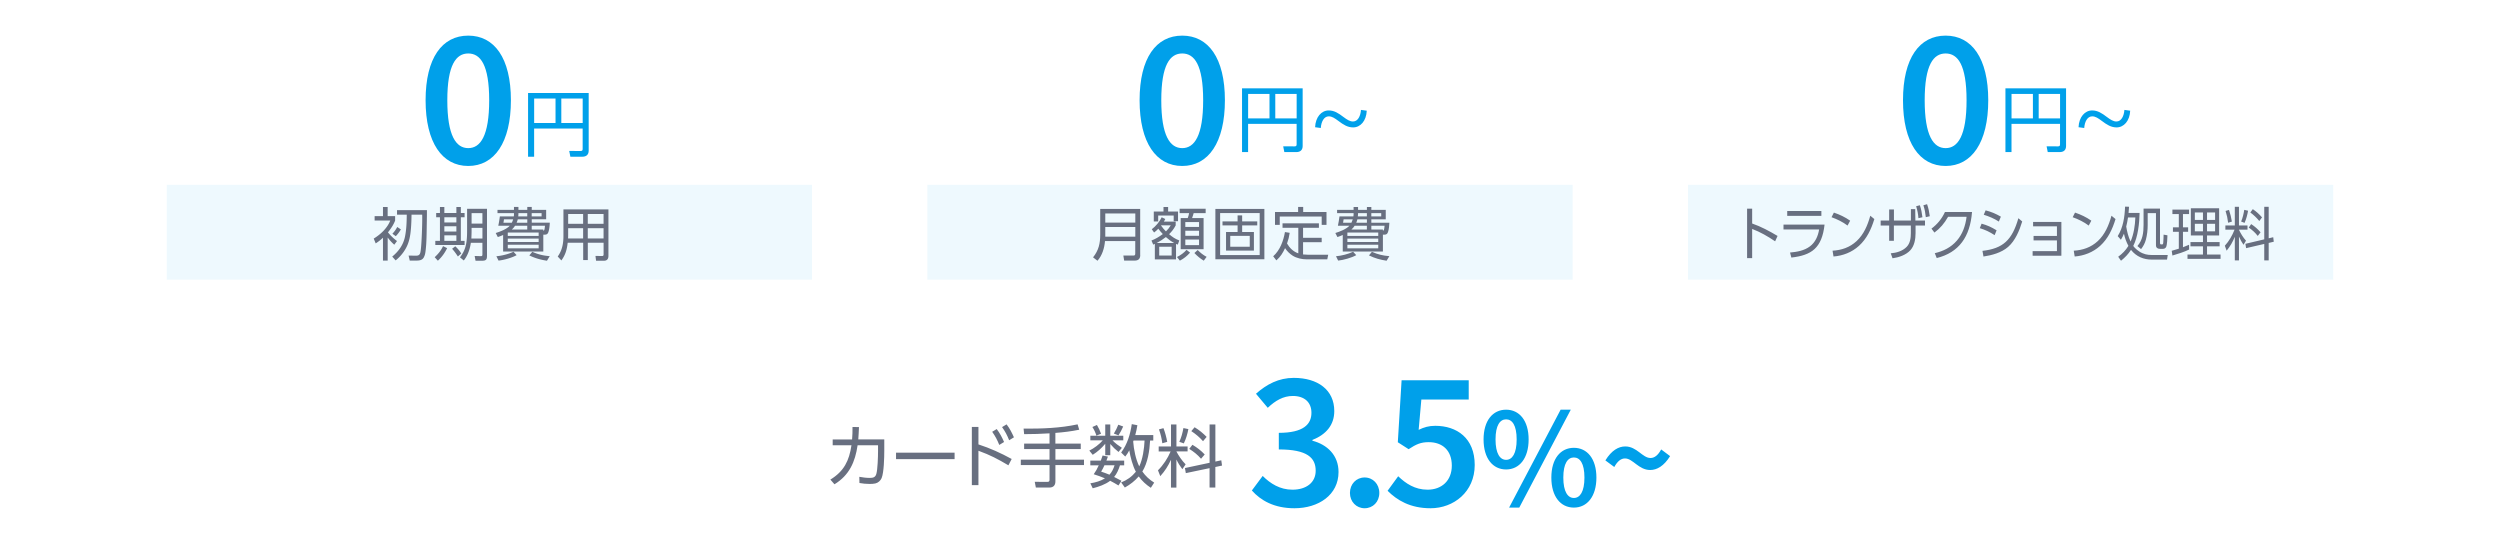
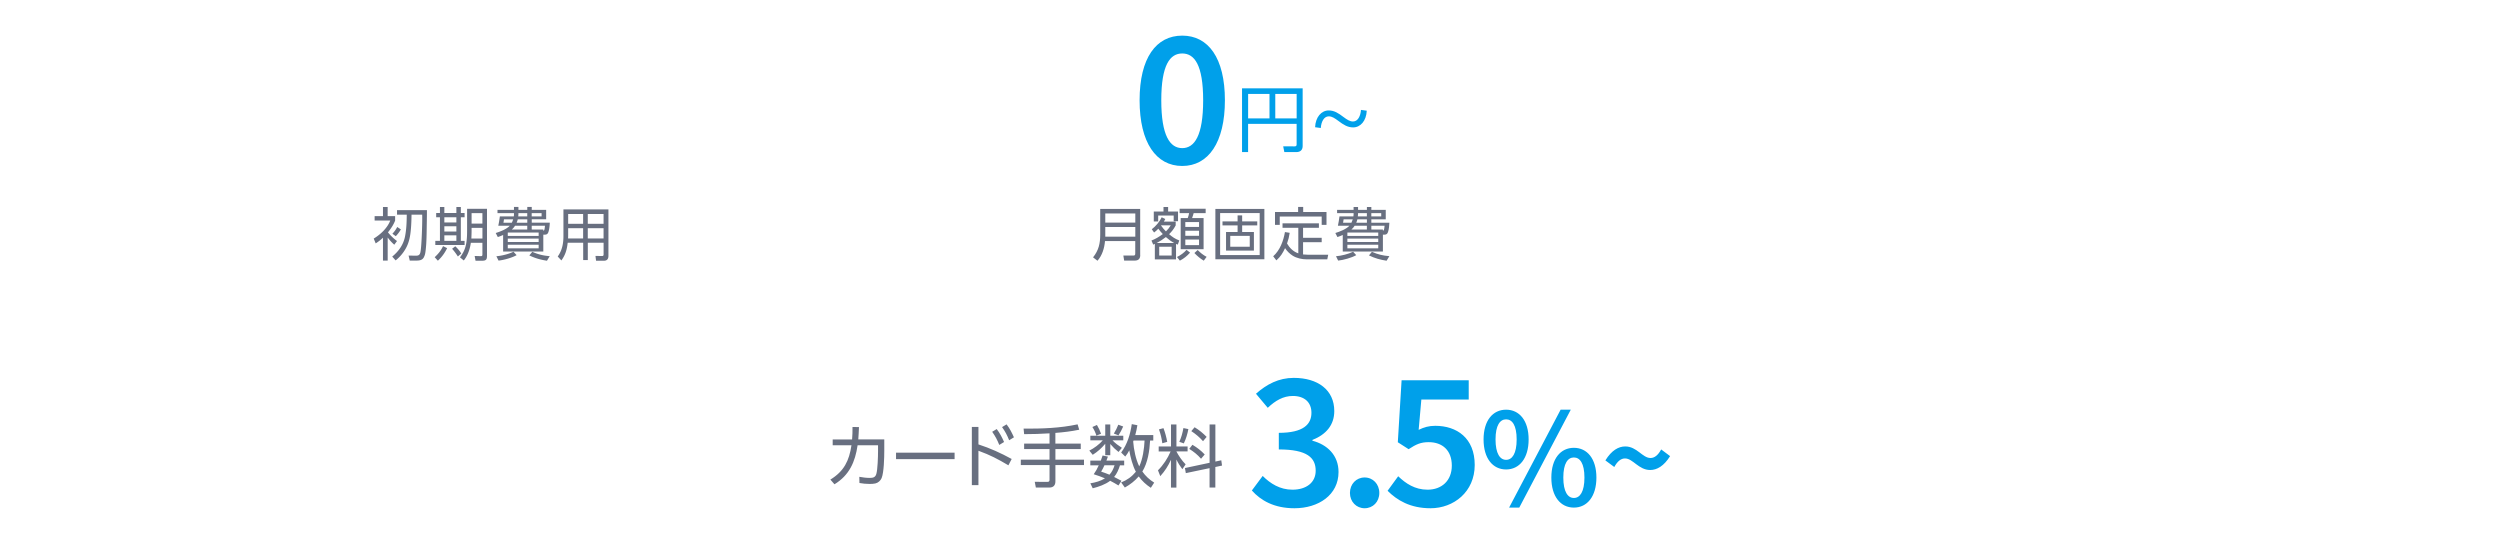
<svg xmlns="http://www.w3.org/2000/svg" id="_レイヤー_1" data-name="レイヤー_1" viewBox="0 0 800 174">
  <defs>
    <style>.cls-1{fill:#00a0ea}.cls-3{fill:#686f80}</style>
  </defs>
-   <path d="M53.36 59.14h206.48v30.34H53.36zm486.8 0h206.48v30.34H540.16zm-243.4 0h206.48v30.34H296.76z" opacity=".07" fill="#00a0ea" />
  <path class="cls-3" d="M124.05 83.39h-1.5v-7.33c-.74.72-1.46 1.26-2.33 1.83l-.63-1.55c2.17-1.3 4.39-3.39 5.29-5.77h-5v-1.41h2.67v-2.91h1.5v2.91h2.39v1.41c-.48 1.33-1.41 2.67-2.29 3.78.83 1.04 1.8 1.98 2.89 2.78l-.87 1.18c-.8-.7-1.5-1.48-2.11-2.31v7.4zm12.48-9.23c-.02 1.28-.06 2.54-.13 3.81-.06.83-.2 2.76-.43 3.5-.07.26-.17.5-.28.74-.5 1.11-1.55 1.18-2.63 1.18h-1.94l-.37-1.61 2.15.04c.94.02 1.41-.13 1.63-1.11.35-1.55.54-7.53.57-9.4.02-.87.02-1.74 0-2.61h-3.41c-.02 1.54-.07 3.05-.2 4.57-.2 2.33-.57 4.46-1.8 6.51a12.83 12.83 0 01-3.09 3.55l-1.09-1.22c2.05-1.68 3.55-3.76 4.09-6.39.46-2.31.54-4.68.56-7.03h-3.11v-1.44h9.57c0 2.31-.06 4.61-.09 6.9zm-9.89 1.42l-1.07-.78c.63-.7 1.11-1.31 1.54-2.17l1.17.78c-.43.76-1.02 1.55-1.63 2.17zm13.48 7.85l-1.02-1.13c1.11-1.02 2.05-2.15 2.67-3.54l1.31.65c-.76 1.55-1.68 2.83-2.96 4.02zm2.07-17.18v1.91h3.85v-1.91h1.43v1.91h1.2v1.37h-1.2v7.55h1.2v1.33h-9.37v-1.33h1.48v-7.55h-1.2v-1.37h1.2v-1.91h1.41zm0 3.28v1.65h3.85v-1.65h-3.85zm0 2.87v1.7h3.85v-1.7h-3.85zm0 2.9v1.78h3.85V75.3h-3.85zm5.4 5.83l-1.07.94c-.56-.87-1.15-1.68-1.85-2.46l1.02-.8c.72.68 1.41 1.44 1.91 2.31zm8.24.93c0 1.06-.46 1.37-1.46 1.37h-2.2l-.28-1.52 1.94.06c.43 0 .54-.13.54-.54v-3.74h-3.7c-.28 1.98-.98 4.11-2.26 5.66l-1.22-1c.98-1.31 1.54-2.39 1.91-4 .33-1.52.37-3.09.37-4.65v-6.89h6.37v15.23zm-4.92-9.14v.8c0 .87-.04 1.74-.07 2.61h3.54v-3.41h-3.46zm0-4.72v3.35h3.46V68.2h-3.46zm22.94 12.3H161v-5.31c-.57.26-1.09.46-1.7.67l-.67-1.3c1.42-.43 3.48-1.22 4.5-2.33h-3.68c.24-1.13.35-1.83.5-2.98h4.46c.04-.2.06-.43.06-.65v-.39h-5.27v-1.06h5.27v-.93h1.43v.93h2.83v-.93h1.43v.93h4.61v3.02h-4.61v1.09h5.77c-.02.87-.15 2.07-.41 2.89-.2.67-.52.94-1.22.94h-.44v5.4zM158.84 82c1.83-.17 3.81-.67 5.48-1.44l1 1.09c-1.46.83-4.11 1.57-5.79 1.74l-.69-1.39zm2.44-11.82c-.06.37-.11.72-.18 1.09h2.68c.19-.37.31-.7.43-1.09h-2.92zm1.21 4.24v1.07h9.88v-1.07h-9.88zm0 1.94v1.09h9.88v-1.09h-9.88zm0 1.96v1.15h9.88v-1.15h-9.88zm6.23-6.09h-3.91c-.3.48-.61.85-1.05 1.22h4.96v-1.22zm-3.03-2.05c-.09.39-.22.72-.37 1.09h3.41v-1.09h-3.04zm3.03-.93v-1.04h-2.83v.28c0 .26-.02.5-.06.76h2.89zm.67 12.48l.94-1.15c1.91.85 3.52 1.22 5.59 1.39l-.89 1.46c-2.02-.3-3.81-.8-5.65-1.7zm3.92-12.48v-1.04h-3.17v1.04h3.17zm1.08 2.98h-4.24v1.22h3.7v.37c.31-.02.43-.26.54-1.59zm20.31 9.64c0 .98-.44 1.57-1.46 1.57h-2.5l-.19-1.54 2.17.02c.31 0 .43-.2.43-.5v-3.74h-5.05v5.55h-1.48v-5.55h-4.96c-.24 2.18-.72 3.89-2.02 5.66l-1.17-1.26c1.41-1.93 1.83-4.18 1.83-6.52v-8.55h14.4v14.84zm-12.89-8.84v2.31c0 .31-.02.63-.02.96h4.81v-3.28h-4.79zm0-4.56v3.15h4.79v-3.15h-4.79zm6.28 0v3.15h5.05v-3.15h-5.05zm0 4.56v3.28h5.05v-3.28h-5.05z" />
-   <path class="cls-1" d="M188.38 48.21c0 1.3-.78 1.94-2.04 1.94h-3.82l-.37-1.85 3.61.02c.48 0 .69-.14.69-.64v-6.56h-15.53v9.04h-1.94v-20.4h19.4v18.46zm-17.45-8.85h6.84v-7.82h-6.84v7.82zm8.69 0h6.84v-7.82h-6.84v7.82zm-43.43-7.27c0-13.58 5.31-20.69 13.65-20.69s13.65 7.15 13.65 20.69-5.31 21.02-13.65 21.02-13.65-7.44-13.65-21.02zm20.35 0c0-11.37-2.81-14.98-6.7-14.98s-6.7 3.61-6.7 14.98 2.8 15.31 6.7 15.31 6.7-3.94 6.7-15.31z" />
  <path class="cls-3" d="M364.88 81.63c0 1.15-.57 1.76-1.76 1.76h-3.39l-.26-1.63 3.22.02c.46 0 .59-.19.59-.63v-4h-9.68c-.19 2.22-.89 4.59-2.41 6.29l-1.41-1.09c1.81-2.26 2.29-4.46 2.29-7.33v-8.16h12.79v14.77zm-11.19-10.4h9.61v-2.92h-9.61v2.92zm0 4.5h9.61v-3.09h-9.61v3.09zM376.32 83h-6.77v-4.96c-.17.09-.35.17-.52.24l-.56-1.31c1.43-.57 2.39-1.17 3.63-2.07-.57-.59-.96-1.05-1.44-1.72-.46.5-.8.81-1.35 1.22l-.74-1.04c1.28-.98 2.48-2.37 3.17-3.83l1.15.55c-.17.33-.26.54-.46.83h3.79v1.22c-.63 1.17-1.18 1.89-2.11 2.81 1.07.91 1.92 1.5 3.26 2l-.48 1.35c-.19-.07-.37-.17-.56-.24v4.94zm-2.52-16.78v1.46h3.17v3.11h-1.39v-1.81h-4.96v1.89h-1.41v-3.18h3.11v-1.46h1.48zm-.72 9.64c-1.04.8-1.8 1.3-2.96 1.91h5.63c-1.09-.61-1.74-1.09-2.67-1.91zm-2.13 3.09v2.83h3.98v-2.83h-3.98zm3.69-6.85h-3.05l-.06.06c.52.76.92 1.24 1.57 1.89.67-.67 1.04-1.13 1.54-1.94zm2.92 11.31l-.94-1.17c1.17-.56 2.2-1.31 3.07-2.29l1.13.89c-1.02 1.13-1.92 1.85-3.26 2.57zm8.26-15.2h-3.85c-.17.54-.3 1.06-.5 1.57h3.68v9.96h-7.33v-9.96h2.26c.17-.46.35-1.09.44-1.57h-3.04V66.8h8.33v1.41zm-6.52 2.86v1.55h4.39v-1.55h-4.39zm0 2.77v1.61h4.39v-1.61h-4.39zm0 2.81v1.8h4.39v-1.8h-4.39zm2.91 4.32l1.04-.96c.96.93 1.67 1.54 2.87 2.18l-.91 1.22c-1.04-.59-2.18-1.55-3-2.44zm22.39-14.11v16.1h-15.68v-16.1h15.68zm-14.16 14.77h12.66V68.19h-12.66v13.44zm10.81-7.4v5.96h-8.92v-5.96h3.7v-2.11h-4.83v-1.28h4.83v-1.91h1.46v1.91h4.83v1.28h-4.83v2.11h3.76zm-7.57 4.72h6.24v-3.48h-6.24v3.48zm21.78 2.11V72.9h-5.05v-1.44h11.64v1.44h-5.07v3.2h5.96v1.41h-5.96v3.91c.52.06.98.09 1.5.09h6.55l-.3 1.48h-6.61c-1.5 0-3.18-.37-4.46-1.17-.94-.61-1.8-1.41-2.44-2.42-.76 1.61-1.43 2.72-2.78 3.92l-1.02-1.31c2.17-1.91 3.29-4.96 3.76-7.75l1.52.24c-.19 1.3-.41 2.18-.85 3.42.8 1.41 2.04 2.63 3.61 3.15zm1.56-14.84v1.61h7.46v4.13h-1.54v-2.68h-13.42v2.68H408v-4.13h7.4v-1.61h1.61zm25.51 14.28h-12.85v-5.31c-.57.26-1.09.46-1.7.67l-.67-1.3c1.42-.43 3.48-1.22 4.5-2.33h-3.68c.24-1.13.35-1.83.5-2.98h4.46c.04-.2.06-.43.06-.65v-.39h-5.28v-1.05h5.28v-.93h1.43v.93h2.83v-.93h1.42v.93h4.61v3.02h-4.61v1.09h5.77c-.02.87-.15 2.07-.41 2.89-.2.67-.52.94-1.22.94h-.44v5.4zM427.52 82c1.83-.17 3.81-.67 5.48-1.44l1 1.09c-1.46.83-4.11 1.57-5.79 1.74l-.69-1.39zm2.44-11.82c-.05.37-.11.72-.18 1.09h2.68c.18-.37.31-.7.43-1.09h-2.92zm1.2 4.24v1.07h9.88v-1.07h-9.88zm0 1.94v1.09h9.88v-1.09h-9.88zm0 1.96v1.15h9.88v-1.15h-9.88zm6.24-6.09h-3.91c-.3.48-.61.85-1.05 1.22h4.96v-1.22zm-3.03-2.05c-.09.39-.22.72-.37 1.09h3.41v-1.09h-3.04zm3.03-.93v-1.04h-2.83v.28c0 .26-.02.5-.06.76h2.89zm.67 12.48l.94-1.15c1.91.85 3.52 1.22 5.59 1.39l-.89 1.46c-2.02-.3-3.81-.8-5.64-1.7zm3.92-12.48v-1.04h-3.17v1.04h3.17zm1.08 2.98h-4.24v1.22h3.7v.37c.31-.02.42-.26.54-1.59z" />
  <path class="cls-1" d="M416.85 46.73c0 1.3-.78 1.94-2.04 1.94h-3.82l-.37-1.85 3.61.02c.48 0 .69-.14.69-.64v-6.56h-15.53v9.03h-1.94v-20.4h19.4v18.46zm-17.45-8.85h6.84v-7.82h-6.84v7.82zm8.69 0h6.84v-7.82h-6.84v7.82zm12.74 2.84c.14-3.29 2.04-5.38 4.35-5.38 1.78 0 3.11.87 4.73 2.1 1.1.82 2.04 1.44 3.04 1.44 1.56 0 2.42-1.72 2.56-3.71l1.85.25c-.14 3.29-2.04 5.35-4.35 5.35-1.78 0-3.13-.87-4.76-2.1-1.1-.82-1.99-1.44-3.04-1.44-1.56 0-2.42 1.74-2.56 3.73l-1.83-.25zm-56.16-8.63c0-13.58 5.31-20.69 13.65-20.69s13.65 7.15 13.65 20.69-5.31 21.02-13.65 21.02-13.65-7.44-13.65-21.02zm20.34 0c0-11.37-2.81-14.98-6.7-14.98s-6.7 3.61-6.7 14.98 2.8 15.31 6.7 15.31 6.7-3.94 6.7-15.31z" />
-   <path class="cls-3" d="M568.82 75.5l-.78 1.72c-2.33-1.59-4.77-2.98-7.35-3.96v9.35h-1.62V66.78h1.62v4.74c2.87 1 5.48 2.41 8.13 3.98zm15.04-3.63c-.85 7.55-4.17 9.81-10.63 10.55l-.42-1.61c2.17-.19 4.55-.59 6.38-1.98 1.7-1.28 2.58-3.26 2.93-5.4h-11.4v-1.55h13.13zm-1.02-4.35v1.55h-10.93v-1.55h10.93zm9.21 3.11l-.83 1.55c-1.53-1.15-3.37-2.05-5.13-2.67l.75-1.48c1.82.61 3.62 1.46 5.21 2.59zm-5.62 9.59c2.85-.17 5.46-1.02 7.68-3.07 2.3-2.15 3.52-5.02 4.38-8.12l1.3 1.07c-1.02 3.33-2.42 6.29-4.92 8.57-2.3 2.09-5.2 3.18-8.15 3.41l-.3-1.85zm19.63-3.17h-1.53v-4.89h-2.72v-1.59h2.72v-3.55h1.53v3.55h5.43v-3.65h1.38l.05 3.65H616v1.59h-3.02v2.42c0 1.96-.37 4.07-1.67 5.5-1.45 1.57-3.73 2.29-5.7 2.57l-.57-1.59c1.78-.15 3.72-.68 5.08-2.05 1.12-1.13 1.35-2.83 1.35-4.42v-2.42h-5.43v4.89zm8.29-11.38c.45 1.3.65 2.46.83 3.85l-1.28.3c-.13-1.54-.3-2.35-.73-3.83l1.18-.31zm2.31-.33c.48 1.37.67 2.41.87 3.85l-1.27.31c-.17-1.5-.32-2.41-.78-3.81l1.18-.35zm3.1 17.25l-.63-1.57c2.7-.65 5.15-1.8 7.08-4.04 1.83-2.13 2.73-4.74 3.1-7.61h-5.92c-1.2 2.11-2.5 3.66-4.37 5.05l-.95-1.26c1.85-1.39 3.3-3.11 4.32-5.33h8.66c-.63 7.96-4.17 12.97-11.3 14.75zm19.15-8.89l-.63 1.55c-1.62-1.06-2.95-1.68-4.75-2.24l.58-1.44c1.88.54 3.1 1.09 4.8 2.13zm-4.51 6.57c6.58-.74 9.48-3.46 11.48-10.44l1.23 1.04c-.9 2.96-2.25 6.15-4.5 8.13-2.17 1.89-5.22 2.68-7.9 3.09l-.32-1.81zm5.88-10.94l-.65 1.57c-1.57-1-3.08-1.63-4.83-2.18l.6-1.41c1.87.5 3.18 1.04 4.88 2.02zm10.46 7.58V75.5h7.48v-3.07h-7.63v-1.42h9.05v10.83h-9.2v-1.48h7.78v-3.44h-7.48zm18.48-6.28l-.83 1.55c-1.53-1.15-3.37-2.05-5.13-2.67l.75-1.48c1.82.61 3.62 1.46 5.22 2.59zm-5.61 9.59c2.85-.17 5.46-1.02 7.68-3.07 2.3-2.15 3.52-5.02 4.38-8.12l1.3 1.07c-1.02 3.33-2.42 6.29-4.92 8.57-2.3 2.09-5.2 3.18-8.15 3.41l-.3-1.85zm20.93.24c1.43.93 2.75 1.13 3.87 1.13h5.27l-.23 1.48h-4.93c-2.53 0-4.92-.96-6.6-3.11-.92 1.43-1.93 2.44-3.2 3.48l-.9-1.28c1.33-.98 2.37-2.02 3.27-3.48-.67-1.24-1.12-2.5-1.43-3.89-.3.72-.58 1.28-.97 1.94l-1.02-1.17c1.73-2.74 2.23-6.14 2.35-9.44l1.27.04c-.03.67-.08 1.31-.15 1.98h3.53c-.07 3.35-.53 7.63-2.03 10.57.58.8 1.4 1.41 1.92 1.74zm-1.23-10.87h-2.35c-.15.98-.32 1.96-.57 2.91.27 1.67.68 3.31 1.4 4.79 1.02-2.41 1.42-5.07 1.52-7.7zm7.91 8.18c0 .31.05.43.33.43h.38c.22 0 .28-.22.3-.44.08-.91.1-1.8.12-2.68l1.23.22c0 .78-.1 3.15-.42 3.74-.23.41-.57.59-1 .59h-.98c-.67 0-1.27-.28-1.27-1.15V68.21h-2.65v3.81c0 1.54-.18 3.18-.57 4.65-.32 1.18-.83 2.13-1.55 3.05l-1.17-.98c1.68-1.96 1.97-4.22 1.97-6.83v-5.16h5.26v11.03zm9.28.56l.02 1.52c-1.62.8-3.63 1.41-5.35 1.92l-.22-1.52c.75-.2 1.52-.44 2.27-.67v-5.4h-1.88v-1.44h1.88V68.5h-2.05v-1.42h5.33v1.42h-1.95v4.24h1.65v1.44h-1.65v4.94c.65-.24 1.3-.52 1.95-.8zm9.62-11.68v8.7h-3.87v2.11h4.03v1.37h-4.03v2.61h4.33v1.39H700v-1.39h4.95v-2.61h-4v-1.37h4v-2.11h-3.88v-8.7h9.05zm-7.77 1.33v2.39h2.6v-2.39h-2.6zm0 3.63v2.42h2.6v-2.42h-2.6zm3.9-3.63v2.39h2.58v-2.39h-2.58zm0 3.63v2.42h2.58v-2.42h-2.58zm5.87 1.89v-1.35h3.02v-5.98h1.33v5.98h2.73v1.35h-2.73v.04c.55 1.15 1.33 2.48 2.25 3.48l-.8 1.31c-.6-.91-1.02-1.61-1.45-2.63v7.63h-1.33v-7.55c-.73 1.74-1.45 3-2.62 4.44l-.57-1.59c1.32-1.44 2.37-3.24 3.1-5.13h-2.93zm2.08-2.59l-1.2.37c-.17-1.41-.4-2.44-.82-3.78l1.1-.33c.42 1.22.72 2.46.92 3.74zm4.06.41l-1.1-.43c.5-1.18.8-2.46 1-3.74l1.22.28c-.23 1.37-.57 2.63-1.12 3.89zm9.17 4.59l.18 1.44-1.63.39v5.59h-1.42v-5.27l-5.81 1.35-.22-1.39 6.03-1.43V66.17h1.42v10.09l1.45-.35zm-4.05-1.58l-.9 1.17c-.88-1.13-1.75-1.89-2.88-2.68l.78-1.11c1.2.8 2.03 1.52 3 2.63zm.47-4.77l-.88 1.17c-.88-1.09-1.77-1.92-2.87-2.74l.8-1.06c1.12.74 2.05 1.61 2.95 2.63z" />
-   <path class="cls-1" d="M661.14 46.73c0 1.3-.78 1.94-2.04 1.94h-3.82l-.37-1.85 3.61.02c.48 0 .69-.14.69-.64v-6.56h-15.53v9.03h-1.94v-20.4h19.4v18.46zm-17.45-8.85h6.84v-7.82h-6.84v7.82zm8.69 0h6.84v-7.82h-6.84v7.82zm12.75 2.84c.14-3.29 2.04-5.38 4.35-5.38 1.78 0 3.11.87 4.73 2.1 1.1.82 2.04 1.44 3.04 1.44 1.55 0 2.42-1.72 2.56-3.71l1.85.25c-.14 3.29-2.04 5.35-4.35 5.35-1.78 0-3.13-.87-4.76-2.1-1.1-.82-1.99-1.44-3.04-1.44-1.56 0-2.42 1.74-2.56 3.73l-1.83-.25zm-56.17-8.63c0-13.58 5.31-20.69 13.64-20.69s13.64 7.15 13.64 20.69-5.31 21.02-13.64 21.02-13.64-7.44-13.64-21.02zm20.34 0c0-11.37-2.81-14.98-6.7-14.98s-6.7 3.61-6.7 14.98 2.8 15.31 6.7 15.31 6.7-3.94 6.7-15.31z" />
  <path class="cls-3" d="M267.03 154.97l-1.31-1.5c4.38-2.68 6.01-6.04 6.75-10.98h-6.01v-1.87h6.21c.11-1.35.15-2.64.13-3.99l2.07.04c-.04 1.31-.13 2.64-.22 3.94h8.32v3.64c0 2.09-.11 6.95-.85 8.74-.35.83-1.15 1.53-2.03 1.72-.61.13-1.22.15-1.85.15-1.09 0-2.14-.11-3.22-.3l-.04-1.98c1.13.2 2.2.35 3.36.35 1.07 0 1.79-.2 2.09-1.29.41-1.39.54-5.54.54-7.1v-2.05h-6.54c-.78 5.34-2.66 9.59-7.41 12.49zm38.44-10.11v2.07h-18.74v-2.07h18.74zm18.27 2.01l-1.05 2.03c-3.51-2.07-5.73-3.25-9.59-4.66v11h-2.11v-18.63h2.11v5.6c3.68 1.18 7.23 2.79 10.63 4.66zm-4.79-9.57c1 1.29 1.7 2.66 2.35 4.14l-1.53.94c-.68-1.68-1.24-2.72-2.27-4.21l1.44-.87zm3.16-1.5c1 1.29 1.68 2.66 2.35 4.14l-1.53.94c-.7-1.72-1.2-2.68-2.27-4.21l1.44-.87zm15.62 6.16h8.11v1.74h-8.11v3.4h9.15v1.72h-9.15v5.23c0 1.22-.63 1.96-1.9 1.96h-4.36l-.35-1.83 4.01.02c.46 0 .72-.13.72-.63v-4.75h-9.19v-1.72h9.19v-3.4h-8.13v-1.74h8.13v-3.29c-2.7.17-5.43.26-8.13.26l-.17-1.77c5.77.04 11.61-.15 17.28-1.37l.52 1.72c-2.53.52-5.08.83-7.63 1.02v3.42zm11.18-1.06v-1.46h4.77v-3.62h1.61v3.62h4.16v1.46h-3.46c.98 1.02 1.85 1.63 3.01 2.4l-1.07 1.33c-1.09-.87-1.74-1.5-2.64-2.55v3.59h-1.61v-3.66c-1.26 1.48-2.38 2.48-4.01 3.53l-1.09-1.35c1.46-.7 3.27-2.05 4.31-3.29h-3.99zm3.92 4.86l1.7.35c-.15.44-.31.87-.48 1.29h5.69v1.5h-1.35c-.41 1.33-.98 2.66-1.87 3.73.78.41 1.57.81 2.35 1.22l-.96 1.5c-.87-.54-1.77-1.05-2.66-1.5-1.52 1.18-3.73 1.94-5.58 2.4l-.76-1.59c1.61-.26 3.29-.72 4.68-1.59-1.18-.48-2.38-.96-3.6-1.31.7-1 1.11-1.74 1.61-2.86h-2.7v-1.5h3.36c.2-.54.39-1.09.57-1.63zm-.5-6.96l-1.48.59c-.3-.96-.74-1.92-1.29-2.75l1.46-.65c.57.94.96 1.81 1.31 2.81zm4.34 10.09h-3.25c-.33.74-.63 1.35-1.05 2.03.89.3 1.79.61 2.66.98.81-.89 1.26-1.85 1.63-3.01zm1.24-9.58l-1.48-.57c.59-.94 1.02-1.81 1.42-2.83l1.57.57c-.44 1-.92 1.94-1.5 2.83zm11.14-.07v1.74h-1.02c-.17 3.25-.74 7.1-2.48 9.91 1.07 1.5 2.24 2.57 3.79 3.55l-1.07 1.66c-1.55-1.02-2.77-2.14-3.88-3.64-1.31 1.5-2.72 2.57-4.44 3.55l-1.18-1.63c1.9-.76 3.4-1.83 4.71-3.42-1.02-1.85-1.76-4.75-2.11-6.84-.41.76-.74 1.29-1.29 1.98l-1.31-1.29c1.98-2.68 2.92-5.82 3.4-9.09l1.79.35c-.17 1.07-.39 2.11-.68 3.16h5.77zm-6.43 2.07c.2 2.53.81 5.67 1.94 7.93 1.11-2.29 1.59-5.71 1.7-8.26h-3.53c-.04.11-.07.22-.11.33zm8.16 3.14v-1.59h3.94v-7.04h1.74v7.04h3.57v1.59h-3.57v.04c.72 1.35 1.74 2.92 2.94 4.1l-1.05 1.55c-.78-1.07-1.33-1.9-1.9-3.09v8.98h-1.74v-8.89c-.96 2.05-1.9 3.53-3.42 5.23l-.74-1.87c1.72-1.7 3.09-3.81 4.05-6.04h-3.83zm2.73-3.05l-1.57.44c-.22-1.66-.52-2.88-1.07-4.44l1.44-.39c.54 1.44.94 2.9 1.2 4.4zm5.31.48l-1.44-.5c.65-1.39 1.05-2.9 1.31-4.4l1.59.33c-.31 1.61-.74 3.09-1.46 4.58zm11.99 5.4l.24 1.7-2.14.46v6.58h-1.85v-6.21l-7.6 1.59-.28-1.63 7.89-1.68v-12.27h1.85v11.88l1.9-.41zm-5.3-1.85l-1.18 1.37c-1.15-1.33-2.29-2.22-3.77-3.16l1.02-1.31c1.57.94 2.66 1.79 3.92 3.09zm.61-5.62l-1.15 1.37c-1.15-1.29-2.31-2.27-3.75-3.22l1.05-1.24c1.46.87 2.68 1.9 3.86 3.09z" />
  <path class="cls-1" d="M400.6 156.95l3.46-4.65c2.44 2.43 5.5 4.4 9.53 4.4 4.4 0 7.43-2.27 7.43-6.06 0-4.14-2.67-6.82-11.8-6.82v-5.31c7.86 0 10.44-2.73 10.44-6.42 0-3.36-2.24-5.38-5.94-5.38-3.11 0-5.61 1.49-8.04 3.79l-3.77-4.5c3.41-3.03 7.28-5.08 12.1-5.08 7.68 0 12.96 3.84 12.96 10.62 0 4.49-2.65 7.52-7 9.24v.25c4.75 1.24 8.36 4.65 8.36 10.01 0 7.33-6.39 11.6-14.12 11.6-6.48 0-10.79-2.5-13.62-5.69zm31.38.79c0-2.86 2.05-4.95 4.7-4.95s4.7 2.1 4.7 4.95-2.05 4.9-4.7 4.9-4.7-2.1-4.7-4.9zm12.05-.69l3.39-4.65c2.4 2.3 5.33 4.3 9.4 4.3 4.5 0 7.76-2.86 7.76-7.71s-2.98-7.5-7.4-7.5c-2.55 0-4.02.68-6.42 2.25l-3.46-2.22 1.21-19.84h21.48v6.17h-15.16l-.86 9.7c1.69-.83 3.25-1.29 5.31-1.29 6.9 0 12.63 3.92 12.63 12.53s-6.73 13.85-14.15 13.85c-6.52 0-10.74-2.6-13.72-5.58zm30.71-16.43c0-6.05 2.96-9.52 7.21-9.52s7.21 3.48 7.21 9.52-2.96 9.61-7.21 9.61-7.21-3.53-7.21-9.61zm10.59 0c0-4.55-1.44-6.43-3.38-6.43s-3.38 1.89-3.38 6.43 1.44 6.53 3.38 6.53 3.38-1.98 3.38-6.53zm14.07-9.52h3.25l-16.49 31.34h-3.25l16.49-31.34zm-2.97 21.72c0-6.04 2.96-9.52 7.21-9.52s7.21 3.48 7.21 9.52-2.96 9.61-7.21 9.61-7.21-3.53-7.21-9.61zm10.59 0c0-4.55-1.44-6.43-3.38-6.43s-3.38 1.89-3.38 6.43 1.44 6.53 3.38 6.53 3.38-1.98 3.38-6.53zm12.97-6.12c-1.28 0-2.42.91-3.42 2.74l-2.85-2.11c1.98-3.22 4.21-4.47 6.36-4.47 3.73 0 5.51 3.7 8.08 3.7 1.3 0 2.42-.91 3.42-2.74l2.85 2.14c-1.98 3.18-4.22 4.44-6.36 4.44-3.73 0-5.51-3.7-8.08-3.7z" />
</svg>